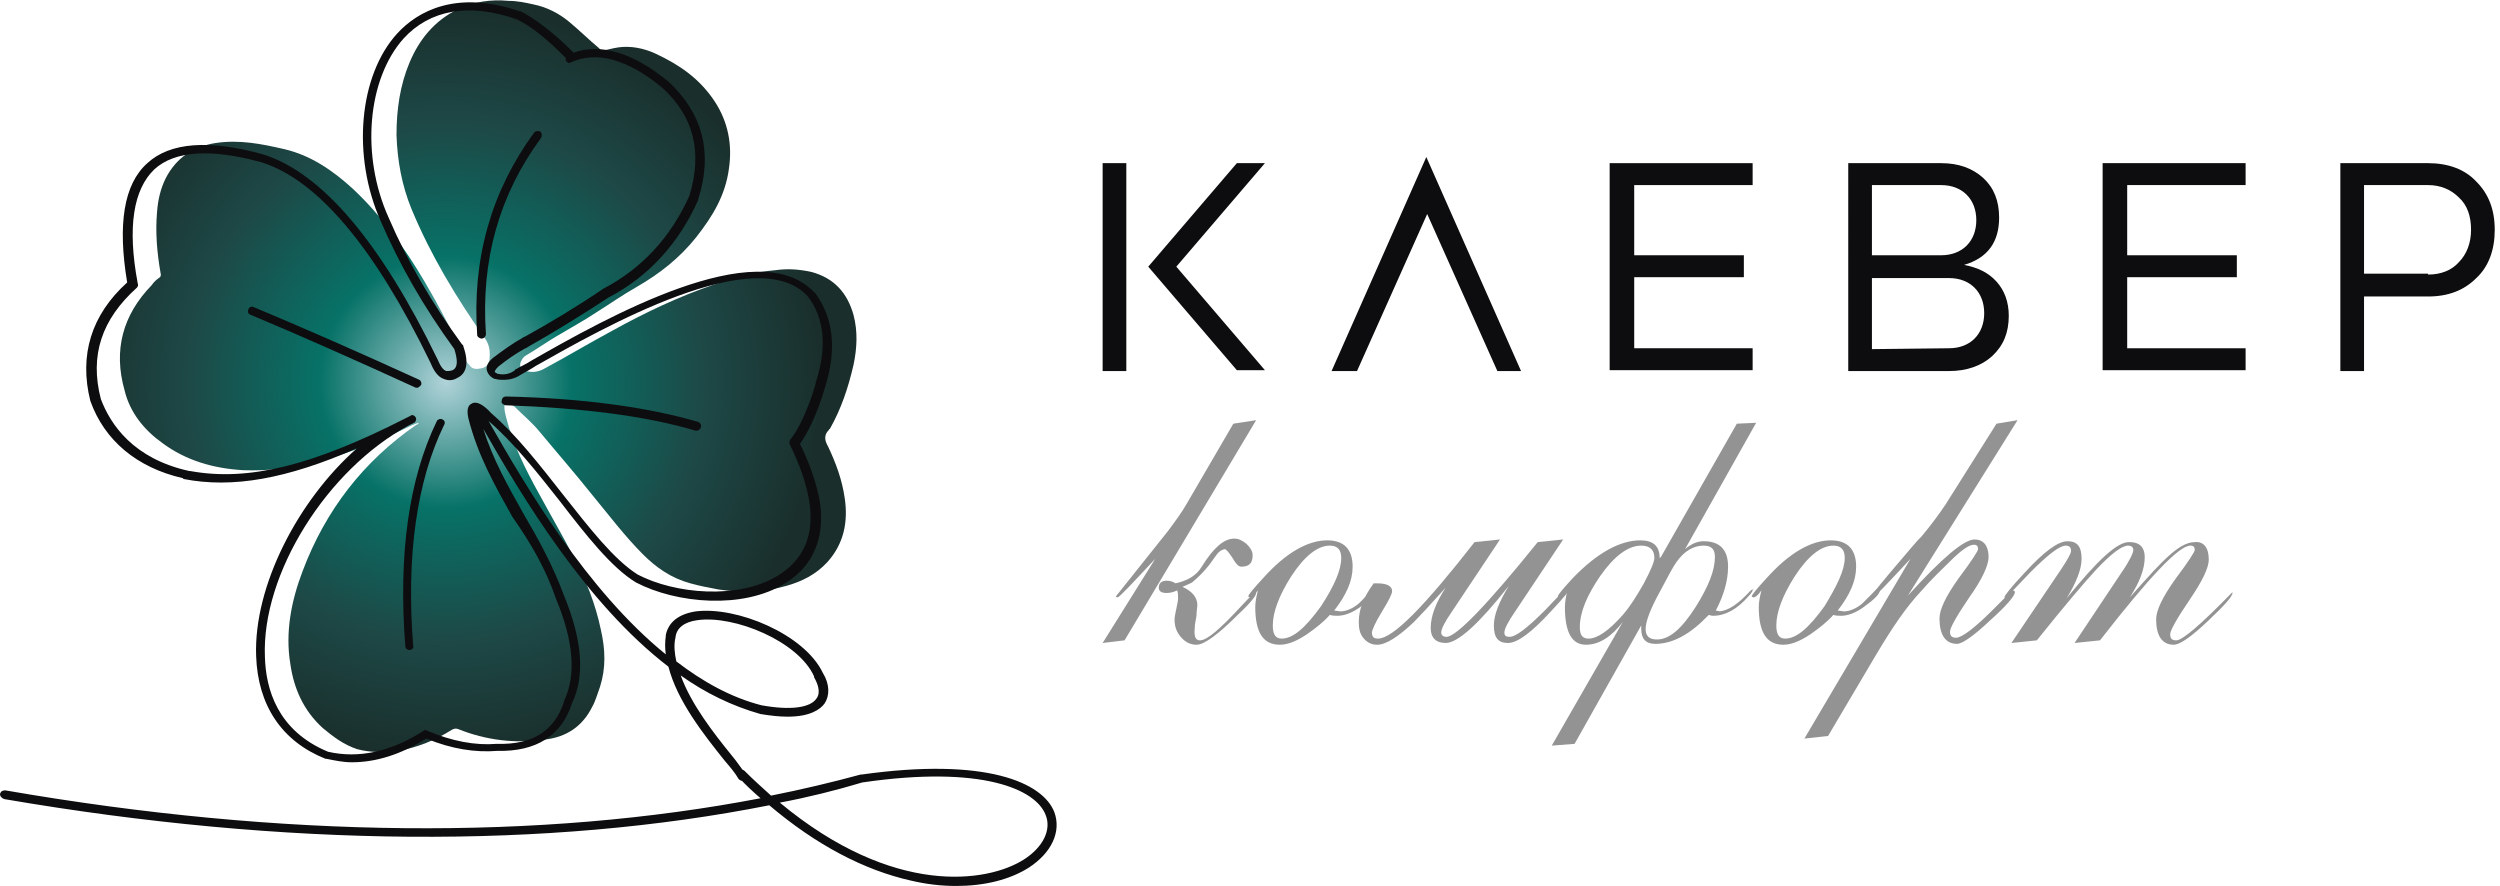
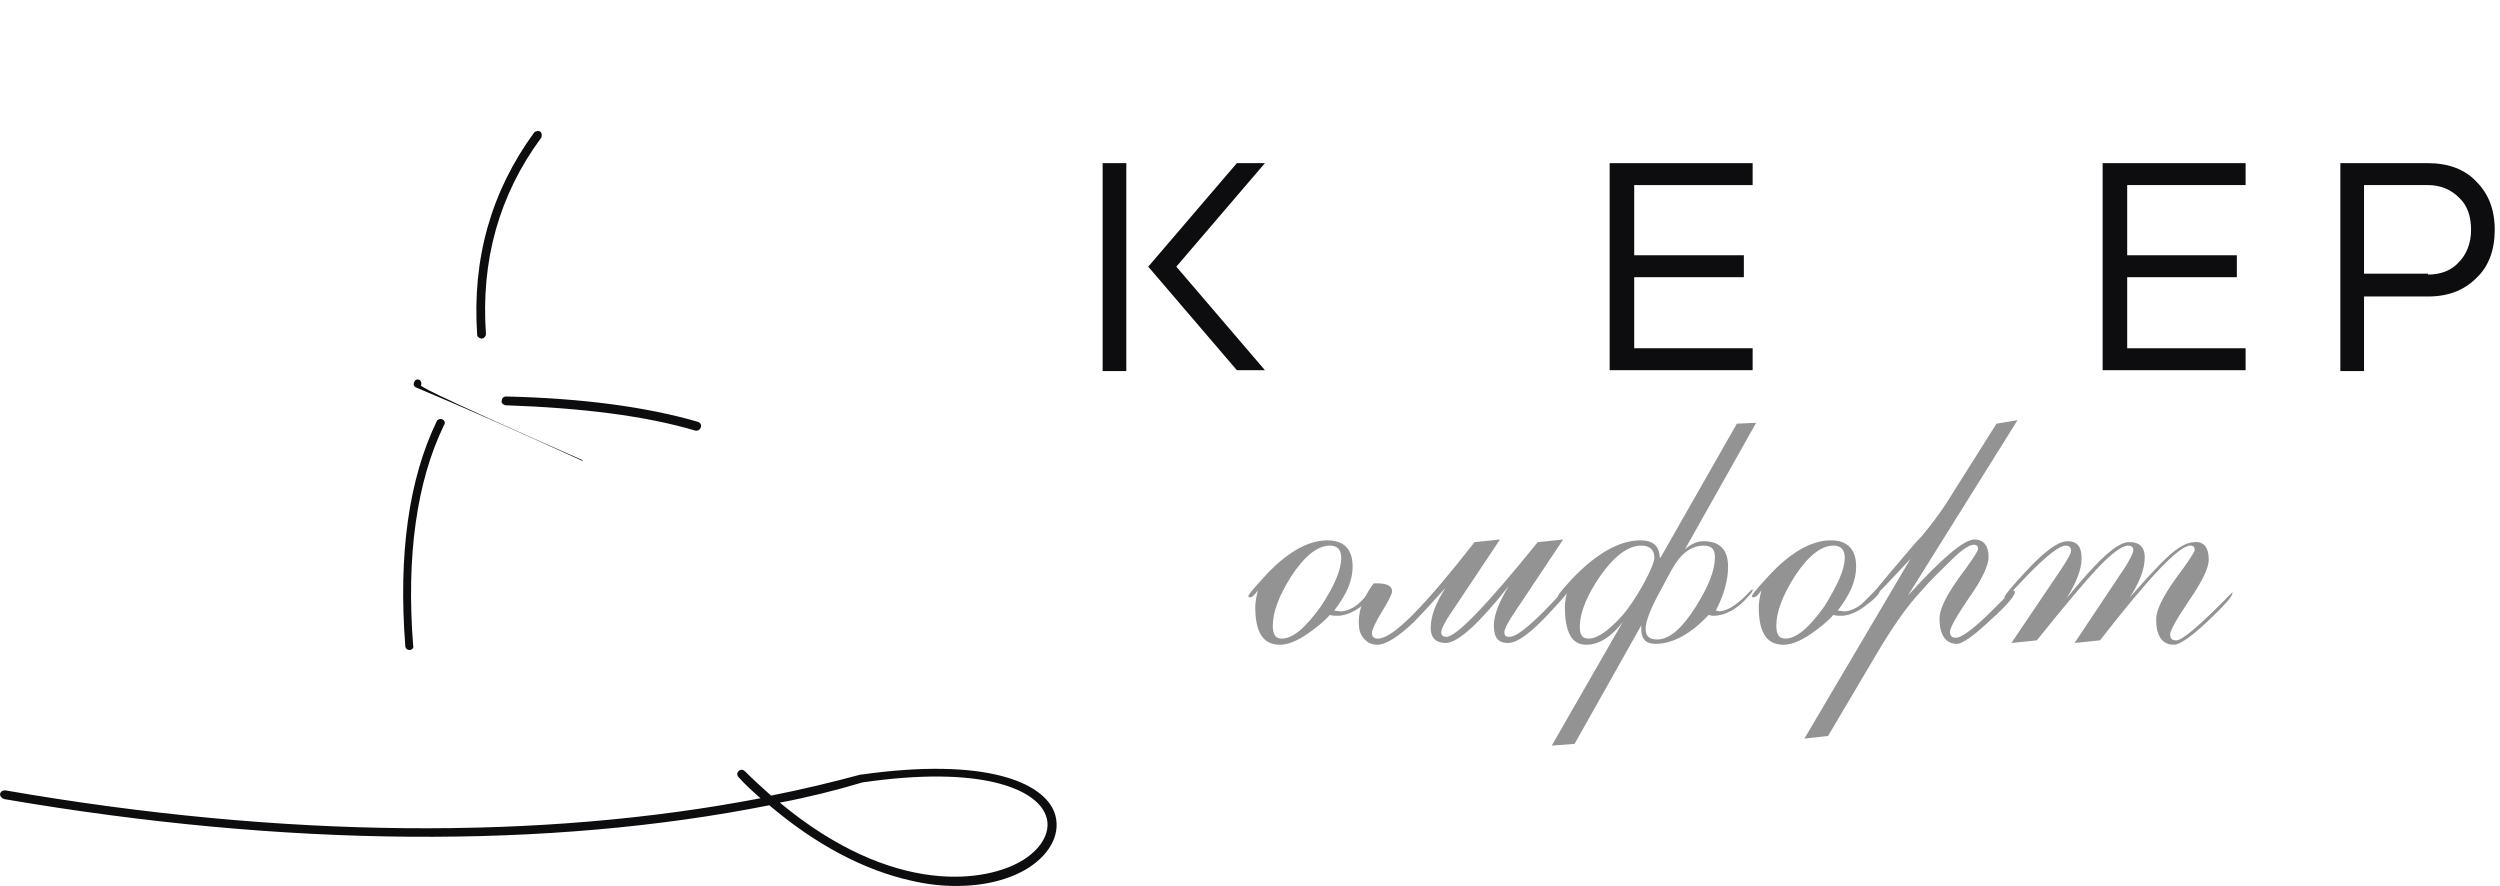
<svg xmlns="http://www.w3.org/2000/svg" version="1.1" id="Слой_1" x="0px" y="0px" viewBox="0 0 285 101" style="enable-background:new 0 0 285 101;" xml:space="preserve">
  <style type="text/css"> .st0{fill:#939393;} .st1{fill:url(#SVGID_1_);} .st2{fill:#0D0D0F;} </style>
  <g>
-     <path class="st0" d="M143.2,47.9L128.2,73l-2.5,0.3l6-9.6c-2.7,2.9-4.1,4.4-4.3,4.4c-0.1,0-0.2-0.1-0.2-0.1l5.9-7.4 c0.9-1.2,1.7-2.3,2.2-3.2l5.3-9.1L143.2,47.9z M143.2,67.6c0,0.3-0.6,1.1-2,2.4c-2.3,2.3-3.9,3.5-4.8,3.5c-0.7,0-1.3-0.3-1.8-0.9 c-0.5-0.6-0.7-1.2-0.7-2c0-0.3,0.1-0.7,0.2-1.2c0.1-0.5,0.2-0.9,0.2-1.2c0-0.3,0-0.6-0.1-0.9c-0.4,0.2-0.8,0.3-1.2,0.3 c-0.6,0-0.9-0.2-0.9-0.6c0-0.5,0.3-0.8,0.9-0.8c0.4,0,0.7,0.1,1,0.3c1.4-0.3,2.4-0.9,3-1.9c1.3-2.1,2.5-3.2,3.7-3.2 c0.5,0,0.9,0.2,1.4,0.6c0.4,0.4,0.7,0.8,0.7,1.3c0,0.9-0.4,1.3-1.3,1.3c-0.3,0-0.6-0.3-1-1c-0.4-0.6-0.7-1-0.9-1 c-0.4,0.1-0.7,0.3-1.1,0.9c-0.6,0.9-1.4,1.9-2.6,2.9c-0.2,0.1-0.6,0.3-1.1,0.5c1.1,0.5,1.7,1.2,1.7,2.1c0,0.2-0.1,0.6-0.1,1.2 c-0.1,0.6-0.2,1-0.2,1.4c-0.1,1,0.1,1.4,0.6,1.4c0.8,0,2.3-1.3,4.7-3.9c0.3-0.3,0.8-0.9,1.6-1.6C143.1,67.4,143.2,67.4,143.2,67.6z " />
    <path class="st0" d="M156.9,67.3c0,0.4-0.6,1-1.7,1.8c-0.9,0.7-1.9,1.1-2.7,1.1c-0.3,0-0.6,0-0.9-0.1c-0.7,0.8-1.6,1.5-2.6,2.2 c-1.2,0.8-2.2,1.2-3.1,1.2c-1.9,0-2.8-1.4-2.8-4.3c0-0.5,0.1-1.1,0.3-1.9c-0.4,0.6-0.7,0.8-0.9,0.8c-0.1,0-0.2-0.1-0.2-0.1 c0-0.2,0.6-0.9,1.7-2.1c2.6-2.9,5.1-4.3,7.3-4.3c1.9,0,2.9,1,2.9,3c0,1.6-0.7,3.2-2.1,5c0.6,0.1,0.8,0.1,0.7,0.1 c0.6,0,1.4-0.3,2.1-0.9c0.5-0.5,1-1,1.6-1.6c0.1,0,0.1-0.1,0.3-0.1C156.9,67.1,156.9,67.1,156.9,67.3z M152.9,63.6 c0-0.9-0.4-1.4-1.3-1.4c-1.4,0-2.9,1.2-4.4,3.5c-1.4,2.2-2.1,4.1-2.1,5.6c0,1,0.3,1.5,1,1.5c1.3,0,2.7-1.2,4.5-3.7 C152.1,66.8,152.9,65,152.9,63.6z" />
    <path class="st0" d="M179.1,66.9c0,0.2-0.7,1.1-2.3,2.8c-2.2,2.4-3.8,3.6-4.9,3.6c-1.1,0-1.6-0.6-1.6-2c0-1.2,0.6-2.7,1.7-4.5 c-3.4,4.3-5.8,6.5-7.2,6.5c-1.1,0-1.7-0.6-1.7-1.7c0-1.4,0.6-2.9,1.7-4.6c-1.8,2-3,3.3-3.6,3.9c-1.8,1.7-3.2,2.6-4.2,2.6 c-0.7,0-1.2-0.3-1.6-0.8c-0.4-0.5-0.5-1.1-0.5-1.8c0-1.5,0.6-2.9,1.7-4.4c0.1,0,0.3,0,0.4,0c1.1,0,1.7,0.3,1.7,0.9 c0,0.3-0.4,1.1-1.2,2.4c-0.8,1.3-1.1,2.1-1.1,2.3c0,0.5,0.2,0.7,0.7,0.7c1.7,0,5.3-3.7,11-11l2.9-0.3l-5.4,8.1 c-0.9,1.3-1.3,2.1-1.3,2.5c0,0.3,0.2,0.5,0.6,0.5c1.1,0,4.6-3.6,10.4-10.8l2.9-0.3l-5.4,8.1c-0.9,1.3-1.3,2.1-1.3,2.5 c0,0.4,0.2,0.5,0.6,0.5c0.7,0,2-1,4-3c1.9-2,2.9-3,2.8-3C179,66.8,179.1,66.8,179.1,66.9z" />
    <path class="st0" d="M199.8,67.3c0,0.1-0.2,0.4-0.5,0.7c-1.2,1.4-2.6,2.2-4,2.2c-0.1,0-0.2,0-0.5-0.1c-2.1,2.2-4.1,3.3-6.1,3.3 c-1.1,0-1.6-0.6-1.6-1.7c0-0.1,0-0.2,0-0.4l-7.6,13.5l-2.6,0.2l8.1-14.1c-1.3,1.7-2.7,2.6-4.2,2.6c-1.6,0-2.4-1.4-2.4-4.3 c0-0.5,0.1-1.2,0.3-1.9c-0.4,0.5-0.7,0.8-0.9,0.8c-0.1,0-0.2,0-0.2-0.1c0-0.2,0.6-0.9,1.7-2.1c2.8-2.9,5.4-4.3,7.7-4.3 c1.4,0,2.2,0.6,2.2,2c0,0,0.1,0,0.2-0.2l8.6-15.1l2.2-0.1l-8.1,14.4c0.7-0.6,1.4-0.9,2.1-0.9c1.9,0,2.8,1,2.8,2.9 c0,1.6-0.5,3.3-1.4,5c0.4,0.1,0.6,0.1,0.4,0.1c1.1-0.1,2.2-0.9,3.5-2.3c0.1-0.1,0.2-0.2,0.4-0.2C199.8,67.1,199.8,67.1,199.8,67.3z M188.6,63.6c0-0.9-0.5-1.4-1.5-1.4c-1.5,0-3.1,1.2-4.7,3.5c-1.5,2.2-2.3,4.1-2.3,5.8c0,0.9,0.3,1.3,1,1.3c1,0,2.3-0.9,3.9-2.7 c0.7-0.8,1.5-2,2.4-3.6C188.2,65,188.6,64,188.6,63.6z M195.5,63.5c0-0.9-0.4-1.3-1.3-1.3c-1.1,0-2.2,0.6-3.1,1.9 c-0.3,0.4-0.9,1.5-1.9,3.4c-1.1,2-1.6,3.4-1.6,4.2c0,0.8,0.4,1.2,1.3,1.2c1.4,0,2.8-1.2,4.4-3.7C194.8,66.8,195.5,65,195.5,63.5z" />
    <path class="st0" d="M214.3,67.3c0,0.4-0.6,1-1.7,1.8c-0.9,0.7-1.9,1.1-2.7,1.1c-0.3,0-0.6,0-0.9-0.1c-0.7,0.8-1.6,1.5-2.6,2.2 c-1.2,0.8-2.2,1.2-3.1,1.2c-1.9,0-2.8-1.4-2.8-4.3c0-0.5,0.1-1.1,0.3-1.9c-0.4,0.6-0.7,0.8-0.9,0.8c-0.1,0-0.2-0.1-0.2-0.1 c0-0.2,0.6-0.9,1.7-2.1c2.6-2.9,5.1-4.3,7.3-4.3c1.9,0,2.9,1,2.9,3c0,1.6-0.7,3.2-2.1,5c0.6,0.1,0.8,0.1,0.7,0.1 c0.6,0,1.4-0.3,2.1-0.9c0.5-0.5,1-1,1.6-1.6c0.1,0,0.1-0.1,0.3-0.1C214.2,67.1,214.3,67.1,214.3,67.3z M210.3,63.6 c0-0.9-0.4-1.4-1.3-1.4c-1.4,0-2.9,1.2-4.4,3.5c-1.4,2.2-2.1,4.1-2.1,5.6c0,1,0.3,1.5,1,1.5c1.3,0,2.7-1.2,4.5-3.7 C209.4,66.8,210.3,65,210.3,63.6z" />
    <path class="st0" d="M230,47.9l-12.5,20c3.9-4.3,6.4-6.4,7.6-6.4c1,0,1.6,0.7,1.6,2c0,0.9-0.7,2.5-2.2,4.6 c-1.5,2.2-2.2,3.5-2.2,3.9c0,0.5,0.2,0.7,0.7,0.7c0.6,0,2-1,4.1-3.1c0.6-0.6,1.4-1.4,2.2-2.2c0.1-0.1,0.1-0.1,0.1-0.1 c0.2,0,0.3,0.1,0.3,0.2c0,0.4-0.9,1.5-2.8,3.2c-1.9,1.8-3.2,2.7-3.8,2.7c-1.3,0-2-1-2-2.9c0-1,0.7-2.5,2.2-4.6 c1.5-2,2.2-3.1,2.2-3.3c0-0.3-0.1-0.5-0.5-0.5c-0.5,0-1.4,0.6-2.6,1.8c-1,1-2.2,2.1-3.4,3.5c-1.6,1.7-3.2,4-5.1,7.2l-5.5,9.3 l-2.7,0.3l12.1-20.5c-2.7,2.9-4.1,4.4-4.3,4.4c-0.1,0-0.2-0.1-0.2-0.1c0-0.1,1.2-1.6,3.6-4.4c0.7-0.8,1.4-1.7,2.2-2.5 c1-1.2,1.9-2.4,2.7-3.6l5.8-9.2L230,47.9z" />
    <path class="st0" d="M254.5,67.6c0,0.4-0.9,1.4-2.8,3.2c-1.9,1.8-3.2,2.7-3.9,2.7c-1.3,0-2-1-2-2.9c0-1,0.7-2.5,2.2-4.6 c1.5-2,2.2-3.1,2.2-3.3c0-0.3-0.1-0.5-0.5-0.5c-1.3,0-4.7,3.6-10.3,10.8l-2.9,0.3l5.4-8.1c0.9-1.3,1.3-2.2,1.3-2.5 c0-0.3-0.2-0.5-0.6-0.5c-0.7,0-1.9,0.9-3.6,2.7c-1.3,1.4-3.6,4.1-6.8,8.1l-2.9,0.3l5.6-8.3c0.8-1.2,1.2-1.9,1.2-2.2 c0-0.4-0.2-0.6-0.6-0.6c-0.7,0-2,1-4,3c-1.9,2-2.9,3-2.8,3c-0.1,0-0.2-0.1-0.2-0.1c0-0.2,0.8-1.2,2.3-2.8c2.2-2.4,3.8-3.6,4.9-3.6 c1.1,0,1.6,0.6,1.6,2c0,1.2-0.6,2.7-1.7,4.5c3.5-4.3,5.8-6.5,7.2-6.4c1.1,0,1.7,0.6,1.7,1.7c0,1.4-0.6,2.9-1.7,4.6 c2.2-2.5,3.6-4,4.4-4.7c1.1-1,2.1-1.6,3-1.6c1-0.1,1.6,0.6,1.6,2c0,0.9-0.7,2.4-2.2,4.6c-1.5,2.2-2.2,3.5-2.2,3.9 c0,0.5,0.2,0.7,0.7,0.7c0.7,0,2.8-1.8,6.4-5.5C254.4,67.4,254.5,67.4,254.5,67.6z" />
    <radialGradient id="SVGID_1_" cx="3.927" cy="343.761" r="1" gradientTransform="matrix(54.717 0 0 -54.717 -164.056 18853.027)" gradientUnits="userSpaceOnUse">
      <stop offset="0" style="stop-color:#B0D3D9" />
      <stop offset="0.263" style="stop-color:#077267" />
      <stop offset="0.536" style="stop-color:#1D4947" />
      <stop offset="0.793" style="stop-color:#1A2E2B" />
    </radialGradient>
-     <path class="st1" d="M47.7,48.2c0,0.1,0,0.1,0,0.1c-0.1,0.1-0.1,0.1-0.2,0.1c-6.1,4.2-10.4,9.8-13,16.7c-1.3,3.4-2,7-1.4,10.6 c0.4,2.8,1.5,5.3,3.7,7.3c1.2,1,2.4,1.9,3.9,2.4c1.5,0.4,3.1,0.4,4.7,0.2c2.2-0.4,4.2-1.2,6.1-2.4c0.2-0.1,0.4-0.2,0.7-0.1 c3.2,1.3,6.6,1.7,10,1.2c2.4-0.3,4.2-1.5,5.3-3.7c0.4-0.7,0.6-1.5,0.9-2.3c0.7-2.2,0.6-4.3,0.1-6.5c-0.6-2.9-1.7-5.7-3.1-8.3 c-1.3-2.5-2.7-4.9-4-7.3c-1.5-2.7-2.9-5.5-3.7-8.6c-0.1-0.4-0.2-0.8-0.2-1.2c0-0.4,0.2-0.6,0.6-0.4c0.2,0.1,0.5,0.3,0.6,0.4 c0.9,0.9,2,1.8,2.8,2.8c2,2.4,4,4.7,6,7.2c1.9,2.3,3.7,4.7,5.8,6.8c1.5,1.5,3.2,2.7,5.4,3.3c1.1,0.3,2.1,0.5,3.2,0.7 c2.6,0.4,5.2,0.3,7.7-0.4c1.8-0.5,3.4-1.3,4.7-2.7c1.9-2.1,2.4-4.6,2-7.3c-0.3-2.1-1-4-1.9-5.9c-0.4-0.7-0.5-1.3,0.1-1.9 c0,0,0-0.1,0.1-0.1c1.3-2.3,2.1-4.7,2.7-7.3c0.4-1.9,0.5-3.8,0-5.7c-0.7-2.5-2.2-4.2-4.8-4.9c-1.4-0.3-2.7-0.4-4.1-0.2 c-2.4,0.2-4.7,0.8-6.9,1.6c-4.1,1.4-7.9,3.2-11.7,5.3c-2.6,1.4-5.1,2.9-7.7,4.3c-0.7,0.4-1.4,0.5-2.1,0.3c-0.7-0.1-0.9-0.7-0.5-1.3 c0.1-0.2,0.3-0.4,0.5-0.5c1.2-0.7,2.3-1.5,3.5-2.2c1.5-0.9,3-1.7,4.5-2.7c1.6-1,3-2,4.6-2.9c2.6-1.5,4.9-3.3,6.8-5.7 c1.8-2.3,3.3-4.7,3.7-7.8c0.4-2.7-0.1-5.3-1.6-7.6c-1.7-2.6-4-4.2-6.8-5.5c-1.3-0.6-2.8-0.9-4.2-0.7c-0.7,0.1-1.3,0.3-2,0.4 c-0.1-0.1-0.1-0.2-0.2-0.3c-1.2-1-2.2-2-3.4-3c-1.2-1-2.6-1.7-4.1-2c-0.9-0.2-1.8-0.4-2.8-0.4c-2.1-0.2-4,0.1-5.9,1 c-2.6,1.3-4.3,3.4-5.4,6c-1.1,2.6-1.5,5.4-1.5,8.3c0.1,2.9,0.6,5.7,1.7,8.4c2.2,5.3,5.1,10.1,8.4,14.8c0.5,0.7,0.6,1.5,0.5,2.4 c-0.1,0.6-0.4,0.9-1,1c-0.5,0.1-1,0.1-1.3-0.4c-0.3-0.3-0.5-0.6-0.6-1c-1.4-2.9-2.9-5.8-4.5-8.5c-2.3-3.9-4.9-7.5-8.2-10.6 c-2.3-2.1-4.8-3.8-7.8-4.5c-2.6-0.6-5.1-1.1-7.8-0.7c-2.6,0.4-4.5,1.7-5.7,4c-0.6,1.2-0.9,2.5-1,3.9c-0.2,2.3,0,4.6,0.4,6.9 c0.1,0.3,0,0.5-0.2,0.6c-0.3,0.2-0.6,0.5-0.8,0.8c-3.3,3.4-4.4,7.4-3.1,12c0.6,2.5,2.2,4.5,4.3,6c2.7,2,5.8,2.9,9.2,3.1 c2.8,0.1,5.5-0.2,8.1-0.9c3.7-0.9,7.1-2.3,10.5-3.9C46.7,48.6,47.1,48.4,47.7,48.2z" />
-     <path class="st2" d="M48,43.9c0.1-0.2,0-0.5-0.2-0.6c-7-3.2-13.4-6-18.9-8.3c-0.3-0.1-0.5,0-0.6,0.3s0,0.5,0.3,0.6 c5.5,2.3,11.8,5.1,18.8,8.3c0.1,0,0.1,0,0.2,0C47.7,44.2,47.9,44,48,43.9z" />
+     <path class="st2" d="M48,43.9c0.1-0.2,0-0.5-0.2-0.6c-0.3-0.1-0.5,0-0.6,0.3s0,0.5,0.3,0.6 c5.5,2.3,11.8,5.1,18.8,8.3c0.1,0,0.1,0,0.2,0C47.7,44.2,47.9,44,48,43.9z" />
    <path class="st2" d="M54.9,38.6L54.9,38.6c0.3,0,0.5-0.3,0.5-0.5c-0.6-8.4,1.5-15.9,6.3-22.4c0.1-0.2,0.1-0.5-0.1-0.7 c-0.2-0.1-0.5-0.1-0.7,0.1c-4.9,6.7-7.1,14.4-6.5,23.1C54.4,38.4,54.7,38.6,54.9,38.6z" />
    <path class="st2" d="M57.6,46.2c8.7,0.3,16,1.2,21.7,2.9c0.1,0,0.1,0,0.1,0c0.2,0,0.4-0.1,0.5-0.4c0.1-0.3-0.1-0.5-0.3-0.6 c-5.8-1.7-13.2-2.7-21.9-2.9c-0.3,0-0.5,0.2-0.5,0.5C57.1,45.9,57.3,46.1,57.6,46.2z" />
    <path class="st2" d="M50.4,47.8c-0.2-0.1-0.5,0-0.6,0.2c-3.2,6.6-4.4,15.2-3.6,25.6c0,0.3,0.2,0.5,0.5,0.5h0c0.3,0,0.5-0.3,0.4-0.5 c-0.8-10.2,0.4-18.7,3.5-25.1C50.8,48.2,50.7,47.9,50.4,47.8z" />
-     <path class="st2" d="M79.3,69.7c-1.9,0.3-3.1,1.2-3.4,2.7c0,0,0,0,0,0.1c-0.1,0.7-0.1,1.4,0,2.1c-9-7.3-16-19.2-20.2-26.6 c0,0,0,0,0,0l0,0c2.8,2.4,5.5,5.8,8.1,9.1c3,3.9,5.9,7.6,8.7,9.3c0,0,0,0,0,0c4.6,2.4,12.2,3.1,17,0.1c2.8-1.7,4.2-4.4,4.1-7.8v0 c0-1.2-0.4-4-2.4-8.1c0.8-1.1,2-3.4,2.9-6.6v0c1.3-4.2,0.9-7.7-1.1-10.5c0,0,0-0.1-0.1-0.1l0,0c0,0-0.1-0.1-0.1-0.1 c-6.4-6.8-23.8,3-32.2,7.8c-0.6,0.4-1.3,0.7-1.8,1c0,0-0.1,0-0.1,0.1c-0.5,0.4-1.2,0.6-2,0.4c-0.2-0.1-0.3-0.2-0.3-0.2 c0-0.1,0.1-0.3,0.4-0.6c1-0.8,2-1.5,3.1-2.1c0.1,0,0.1,0,0.2-0.1c3-1.7,6.1-3.6,9.3-5.7c4.6-2.4,8-6.2,10.2-11.1c0,0,0,0,0-0.1 c1.7-5.3,0.5-9.8-3.4-13.4c-4-3.3-7.7-4.4-10.8-3.3c-2.2-2.2-4.3-3.8-6-4.7c0,0,0,0-0.1,0c-7.3-2.5-11.7,0-14,2.5 c-4.4,4.8-5.2,14-1.9,21.4c2.1,4.9,4.9,9.8,8.4,14.6c0.4,1.3,0.4,2.1-0.2,2.4c-0.3,0.1-0.5,0.1-0.7,0.1c-0.4-0.1-0.7-0.6-1-1.3v0 c-6.5-13.4-13.2-21.3-19.9-23.4c-6.1-1.7-10.6-1.4-13.2,1c-2.7,2.4-3.4,7-2.3,13.6c-4.1,3.7-5.5,8.3-4.2,13.5v0 c1.6,4.5,5.3,7.6,10.5,8.8c0.1,0,0.1,0.1,0.1,0.1c5.6,1.1,11.8,0,19.8-3.5C34,57,28.9,66.8,29.2,74.8c0.2,5.6,2.9,9.7,7.9,11.7 c0,0,0.1,0,0.1,0c1,0.2,1.9,0.4,2.9,0.4c2.8,0,5.6-0.9,8.5-2.7c2.9,1.2,5.6,1.6,8.1,1.4c4.4,0.1,7.3-1.7,8.5-5.4 c1.5-3.1,1.2-7.2-0.9-12.3c-1.3-3.5-2.9-6.4-4.6-9.3c-1.8-3.2-3.5-6.2-4.6-9.7c4.4,7.7,11.7,19.9,21.1,27.1c1,3.9,4,7.7,6.4,10.7 c0.6,0.7,1.2,1.4,1.6,2.1c0.1,0.1,0.2,0.2,0.4,0.2c0.1,0,0.2,0,0.3-0.1c0.2-0.2,0.3-0.5,0.1-0.7c-0.5-0.6-1-1.4-1.6-2.1 c-2.1-2.6-4.6-5.8-5.8-9.1c2.8,2,5.9,3.5,9.1,4.4h0c1.2,0.2,2.2,0.3,3.1,0.3c2.5,0,3.7-0.8,4.2-1.5c0.6-0.9,0.6-2.2-0.2-3.5 C91.7,72.3,84,69.1,79.3,69.7z M63.4,68.3c2,4.8,2.3,8.7,0.9,11.6c0,0,0,0,0,0.1c-1.1,3.3-3.5,4.9-7.6,4.8c0,0,0,0-0.1,0 c-2.4,0.2-5.1-0.3-7.9-1.5c-0.1-0.1-0.3-0.1-0.4,0c-3.7,2.4-7.4,3.2-10.9,2.4c-5.8-2.4-7.1-7.2-7.2-10.8 c-0.4-9.5,7.1-21.4,16.4-26.4c0.2-0.1,0.4-0.2,0.6-0.3c0.2-0.1,0.3-0.4,0.2-0.6s-0.4-0.4-0.6-0.2c-0.2,0.1-0.4,0.2-0.6,0.3 c-10.6,5.4-17.9,7.2-24.5,6c0,0,0,0-0.1,0c-6.4-1.4-9-5.3-10.1-8.2c-1.3-5,0.1-9.1,4.1-12.7c0.1-0.1,0.2-0.3,0.1-0.5 c-1.2-6.4-0.5-10.7,1.9-13c2.3-2.1,6.4-2.4,12.2-0.8c6.4,2,12.9,9.7,19.3,22.9c0.4,1,0.9,1.6,1.5,1.8c0.5,0.2,1,0.2,1.5-0.1 c1.1-0.5,1.4-1.7,0.7-3.7c0-0.1,0-0.1-0.1-0.1c-3.5-4.8-6.3-9.6-8.4-14.5c-3.2-7.1-2.4-15.8,1.7-20.4c3-3.3,7.5-4.1,12.9-2.2 c1.7,0.8,3.5,2.3,5.6,4.4c0,0.1,0,0.2,0,0.3c0.1,0.2,0.4,0.4,0.6,0.2c2.9-1.3,6.4-0.4,10.4,2.9c3.6,3.3,4.6,7.3,3.1,12.3 c-2.1,4.7-5.4,8.3-9.8,10.6l0,0c-3.1,2.1-6.1,3.9-9,5.5c-0.1,0-0.1,0-0.2,0.1c-1.1,0.6-2.2,1.4-3.4,2.3l0,0c-0.6,0.5-0.8,1-0.7,1.4 c0.1,0.4,0.4,0.8,0.9,1c0,0,0.1,0,0.1,0c0.3,0.1,0.6,0.1,0.9,0.1c0.8,0,1.4-0.2,2-0.6c0.5-0.3,1.1-0.6,1.7-1 c7.6-4.3,25.2-14.3,31-7.9c1.9,2.5,2.2,5.8,0.9,9.8c0,0,0,0,0,0.1c-0.9,3.1-2.1,5.5-2.9,6.4c-0.1,0.1-0.1,0.4-0.1,0.5 c2.1,4.2,2.4,7,2.4,8.1c0.1,3-1.2,5.4-3.7,6.9c-4.5,2.8-11.8,2.1-16-0.1c-2.7-1.7-5.5-5.3-8.5-9.1c-2.6-3.3-5.3-6.8-8.2-9.3 c-0.9-1-1.7-1.4-2.2-1.1c-0.5,0.2-0.6,0.8-0.4,1.7c1.1,4.3,3,7.6,5,11.2C60.5,61.9,62.2,64.8,63.4,68.3z M93.1,79.6 c-0.7,1.1-3,1.4-6.3,0.8c-3.5-0.9-6.7-2.7-9.7-5c-0.2-0.9-0.3-1.9-0.1-2.7c0,0,0,0,0,0c0.1-1.1,1-1.8,2.5-2 c4.2-0.6,11.5,2.4,13.3,6.4c0,0,0,0,0,0.1C93.2,77.9,93.6,78.9,93.1,79.6z" />
    <path class="st2" d="M109,101c-1.7,0-3.4-0.2-5.1-0.6c-5.4-1.2-10.9-4.1-16.2-8.6c-25.2,5-55.1,4.8-87.2-0.7C0.2,91,0,90.8,0,90.5 c0.1-0.3,0.3-0.4,0.6-0.4c31.7,5.5,61.1,5.7,86.1,0.9c-0.8-0.7-1.7-1.5-2.5-2.4c-0.2-0.2-0.2-0.5,0-0.7c0.2-0.2,0.5-0.2,0.7,0 c1,1,2,1.9,3,2.8c3.5-0.7,6.9-1.5,10.2-2.4c0,0,0,0,0.1,0c14.2-2,20.7,0.9,22,4.3c0.8,2.2-0.3,4.6-2.9,6.3 C115.1,100.3,112.2,101,109,101z M88.9,91.5c13,10.8,23.7,9.1,27.8,6.5c2.2-1.4,3.2-3.4,2.5-5.1c-1.1-2.9-7.2-5.7-20.9-3.7 C95.3,90.1,92.1,90.9,88.9,91.5z" />
    <path class="st2" d="M125.7,18.6h2.7v23.7h-2.7V18.6z M144.2,18.6l-10.1,11.8l10.1,11.8H141l-10.1-11.8L141,18.6H144.2z" />
-     <path class="st2" d="M170.7,42.3l-8-17.9l-8,17.9h-2.9l10.8-24.4l10.8,24.4H170.7z" />
    <path class="st2" d="M199.8,18.6v2.5h-13.5v8h12.5v2.5h-12.5v8.1h13.5v2.5h-16.3V18.6H199.8z" />
-     <path class="st2" d="M223.9,30.2c1.6,0.3,2.8,0.9,3.7,1.9c0.9,1,1.4,2.3,1.4,3.9c0,1.9-0.6,3.4-1.9,4.6c-1.2,1.1-2.9,1.7-4.9,1.7 h-11.5V18.6h10.6c2,0,3.6,0.6,4.8,1.7c1.2,1.1,1.8,2.6,1.8,4.5C227.9,27.6,226.6,29.4,223.9,30.2z M213.4,29.1h7.9 c1.2,0,2.2-0.4,2.9-1.1c0.7-0.7,1.1-1.7,1.1-2.9c0-1.2-0.4-2.2-1.1-2.9c-0.7-0.7-1.7-1.1-2.9-1.1h-7.9V29.1z M222.2,39.7 c1.2,0,2.2-0.4,2.9-1.1c0.7-0.7,1.1-1.7,1.1-2.9c0-1.2-0.4-2.2-1.1-2.9c-0.7-0.7-1.7-1.1-2.9-1.1h-8.8v8.1L222.2,39.7L222.2,39.7z" />
    <path class="st2" d="M256,18.6v2.5h-13.5v8H255v2.5h-12.5v8.1H256v2.5h-16.3V18.6H256z" />
    <path class="st2" d="M276.8,18.6c2.3,0,4.2,0.7,5.5,2.1c1.4,1.4,2.1,3.2,2.1,5.5s-0.7,4.2-2.1,5.5c-1.4,1.4-3.2,2.1-5.5,2.1h-7.3 v8.5h-2.7V18.6H276.8z M276.8,31.3c1.5,0,2.7-0.5,3.5-1.4c0.9-0.9,1.4-2.2,1.4-3.7s-0.4-2.8-1.4-3.7c-0.9-0.9-2.1-1.4-3.5-1.4h-7.3 v10.1H276.8z" />
  </g>
</svg>